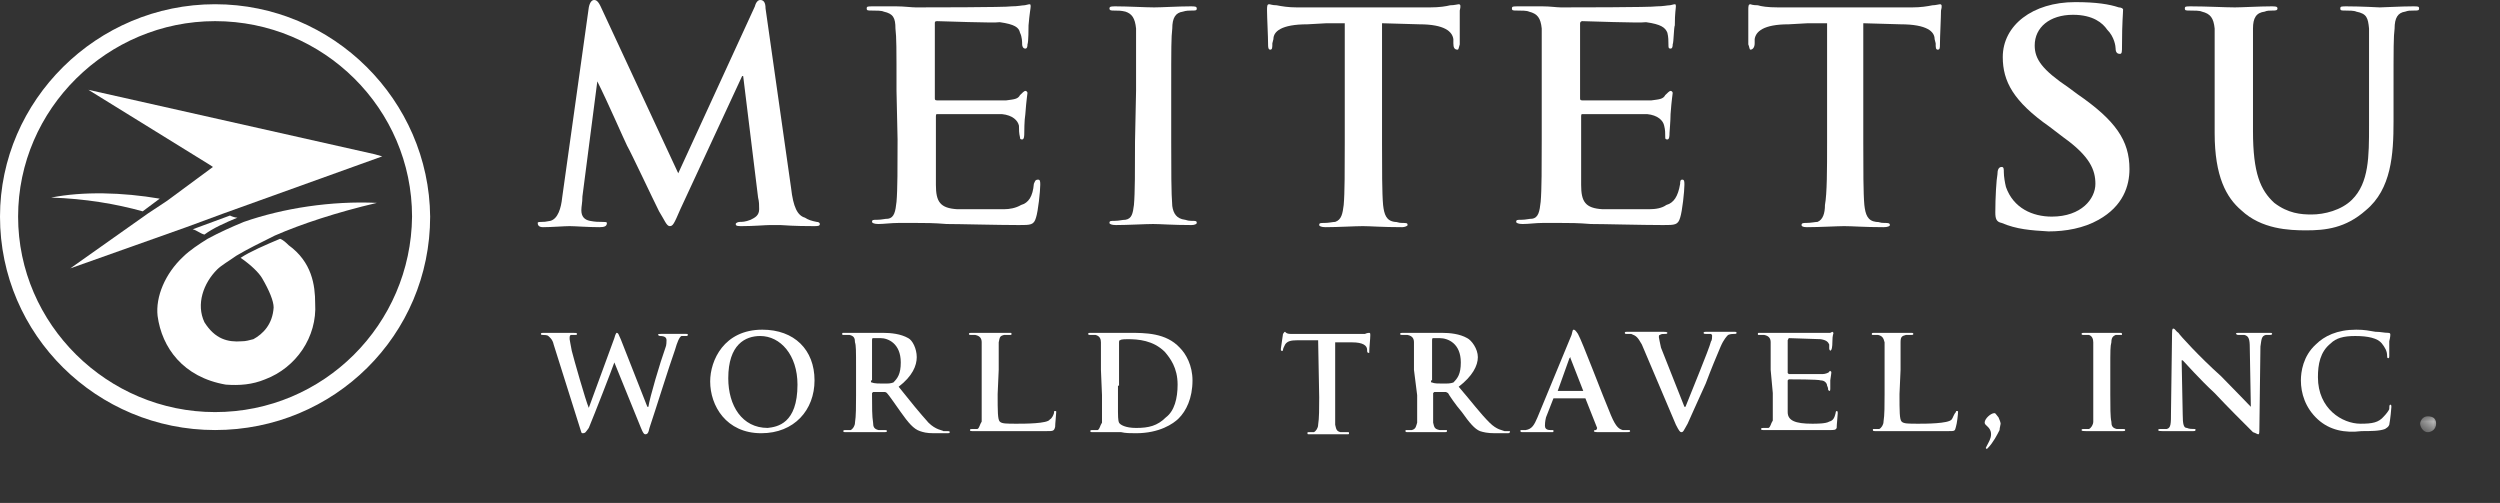
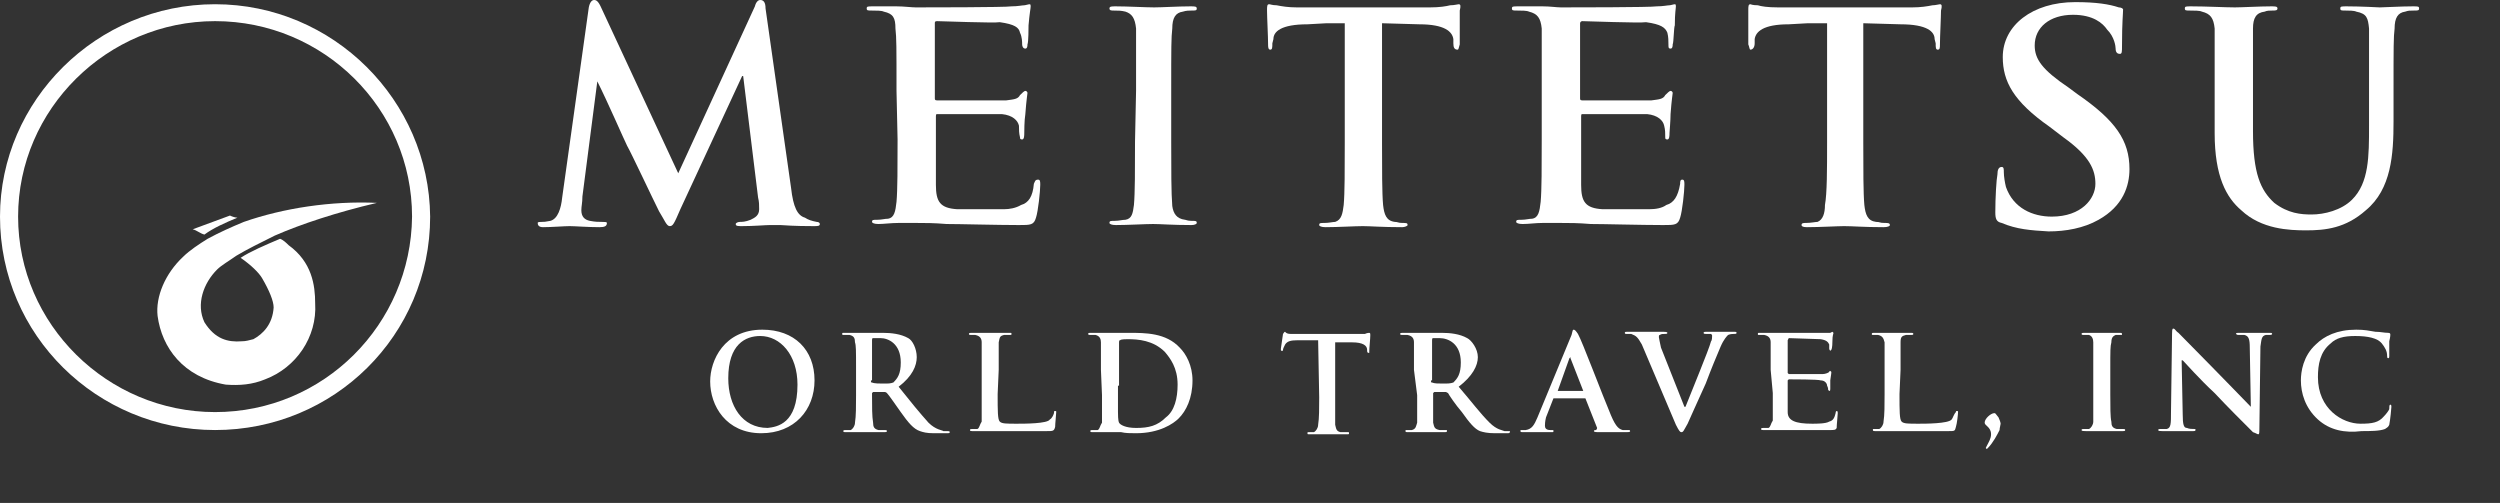
<svg xmlns="http://www.w3.org/2000/svg" width="169" height="34" viewBox="0 0 169 34" fill="none">
  <rect x="0" y="0" width="169" height="34" fill="#333333" stroke="none" />
  <path d="M60.604 6.143C60.604 3.143 60.604 2.571 60.532 1.929C60.532 1.214 60.388 0.929 59.74 0.786C59.596 0.714 59.237 0.714 58.949 0.714C58.661 0.714 58.589 0.714 58.589 0.571C58.589 0.429 58.661 0.429 59.021 0.429C59.525 0.429 60.172 0.429 60.604 0.429C61.108 0.429 61.612 0.5 61.9 0.5C62.476 0.5 68.018 0.5 68.378 0.429C68.809 0.429 69.097 0.357 69.241 0.357C69.313 0.357 69.529 0.286 69.601 0.286C69.673 0.286 69.673 0.357 69.673 0.429C69.673 0.571 69.601 0.857 69.529 1.714C69.529 1.857 69.529 2.857 69.457 3C69.457 3.071 69.457 3.286 69.313 3.286C69.169 3.286 69.097 3.143 69.097 3C69.097 2.857 69.097 2.5 68.953 2.214C68.882 1.857 68.594 1.643 67.586 1.5C67.226 1.571 63.627 1.429 63.339 1.429C63.195 1.429 63.195 1.5 63.195 1.571V6.643C63.195 6.714 63.195 6.786 63.339 6.786C63.771 6.786 67.586 6.786 68.018 6.786C68.522 6.714 68.809 6.714 68.953 6.428C69.097 6.286 69.241 6.143 69.313 6.143C69.385 6.143 69.457 6.214 69.457 6.286C69.457 6.357 69.385 6.714 69.313 7.714C69.241 8.143 69.241 8.928 69.241 9C69.241 9.143 69.241 9.428 69.097 9.428C68.953 9.428 68.953 9.357 68.953 9.286C68.882 9 68.882 8.786 68.882 8.5C68.809 8.143 68.45 7.786 67.73 7.714C67.298 7.714 63.843 7.714 63.339 7.714C63.267 7.714 63.267 7.786 63.267 7.857V9.428C63.267 10.143 63.267 11.928 63.267 12.5C63.267 13.643 63.555 14.071 64.707 14.143C64.995 14.143 66.146 14.143 66.506 14.143C66.794 14.143 67.658 14.143 67.874 14.143C68.234 14.143 68.665 14.071 69.025 13.857C69.529 13.714 69.817 13.286 69.889 12.428C69.961 12.286 69.961 12.143 70.177 12.143C70.321 12.143 70.321 12.286 70.321 12.5C70.321 12.928 70.177 14.286 70.033 14.714C69.889 15.214 69.673 15.214 68.882 15.214C67.442 15.214 64.851 15.143 63.987 15.143C63.123 15.071 62.548 15.071 61.9 15.071C61.612 15.071 61.18 15.071 60.748 15.071C60.244 15.071 59.74 15.143 59.381 15.143C59.093 15.143 58.949 15.071 58.949 15C58.949 14.857 59.021 14.857 59.309 14.857C59.596 14.857 59.812 14.786 60.028 14.786C60.46 14.714 60.532 14.286 60.604 13.643C60.676 12.857 60.676 11.214 60.676 9.428" fill="white" />
  <path d="M104.221 6.143C104.221 3.143 104.221 2.571 104.221 1.929C104.149 1.214 103.933 0.929 103.358 0.786C103.214 0.714 102.854 0.714 102.566 0.714C102.278 0.714 102.206 0.714 102.206 0.571C102.206 0.429 102.278 0.429 102.638 0.429C103.142 0.429 103.79 0.429 104.293 0.429C104.797 0.429 105.229 0.5 105.517 0.5C106.093 0.5 111.635 0.5 111.995 0.429C112.427 0.429 112.715 0.357 112.859 0.357C112.931 0.357 113.146 0.286 113.218 0.286C113.29 0.286 113.29 0.357 113.29 0.429C113.29 0.571 113.218 0.857 113.218 1.714C113.146 1.857 113.146 2.857 113.074 3C113.074 3.071 113.074 3.286 112.93 3.286C112.787 3.286 112.787 3.214 112.787 3C112.787 2.786 112.787 2.5 112.715 2.214C112.571 1.857 112.283 1.643 111.275 1.5C110.843 1.571 107.244 1.429 106.956 1.429C106.885 1.429 106.813 1.5 106.813 1.571V6.643C106.813 6.714 106.813 6.786 106.956 6.786C107.388 6.786 111.203 6.786 111.635 6.786C112.139 6.714 112.427 6.714 112.571 6.428C112.715 6.286 112.859 6.143 112.93 6.143C113.002 6.143 113.074 6.214 113.074 6.286C113.074 6.357 113.002 6.714 112.93 7.714C112.93 8.143 112.859 8.928 112.859 9C112.859 9.143 112.859 9.428 112.715 9.428C112.571 9.428 112.571 9.357 112.571 9.286C112.571 9 112.571 8.786 112.499 8.5C112.427 8.143 112.067 7.786 111.347 7.714C110.987 7.714 107.46 7.714 106.956 7.714C106.885 7.714 106.885 7.786 106.885 7.857V9.428C106.885 10.143 106.885 11.928 106.885 12.5C106.885 13.643 107.172 14.071 108.324 14.143C108.612 14.143 109.764 14.143 110.123 14.143C110.411 14.143 111.275 14.143 111.491 14.143C111.923 14.143 112.355 14.071 112.643 13.857C113.146 13.714 113.434 13.286 113.578 12.428C113.578 12.286 113.578 12.143 113.722 12.143C113.866 12.143 113.866 12.286 113.866 12.5C113.866 12.928 113.722 14.286 113.578 14.714C113.434 15.214 113.218 15.214 112.427 15.214C110.987 15.214 108.396 15.143 107.532 15.143C106.669 15.071 106.093 15.071 105.445 15.071C105.157 15.071 104.725 15.071 104.293 15.071C103.79 15.071 103.358 15.143 102.926 15.143C102.638 15.143 102.494 15.071 102.494 15C102.494 14.857 102.566 14.857 102.854 14.857C103.142 14.857 103.358 14.786 103.574 14.786C104.005 14.714 104.077 14.286 104.149 13.643C104.221 12.857 104.221 11.214 104.221 9.428" fill="white" />
  <path d="M76.798 6.143C76.798 3.143 76.798 2.572 76.798 1.929C76.727 1.214 76.51 0.929 76.079 0.786C75.791 0.714 75.575 0.714 75.287 0.714C75.143 0.714 74.999 0.714 74.999 0.572C74.999 0.429 75.143 0.429 75.431 0.429C76.223 0.429 77.446 0.5 78.022 0.5C78.526 0.5 79.677 0.429 80.469 0.429C80.757 0.429 80.901 0.429 80.901 0.572C80.901 0.714 80.829 0.714 80.541 0.714C80.397 0.714 80.181 0.714 79.965 0.786C79.462 0.857 79.246 1.214 79.246 1.929C79.174 2.572 79.174 3.143 79.174 6.143V9.572C79.174 11.429 79.174 13.072 79.246 13.929C79.318 14.429 79.534 14.786 80.109 14.857C80.181 14.857 80.253 14.929 80.541 14.929C80.829 14.929 80.901 14.929 80.901 15.072C80.901 15.143 80.757 15.214 80.541 15.214C79.246 15.214 78.454 15.143 77.95 15.143C77.446 15.143 76.223 15.214 75.431 15.214C75.143 15.214 74.999 15.143 74.999 15.072C74.999 14.929 75.071 14.929 75.359 14.929C75.647 14.929 75.863 14.857 76.079 14.857C76.51 14.786 76.582 14.429 76.654 13.857C76.727 13.072 76.727 11.429 76.727 9.572" fill="white" />
  <path d="M135.315 15.072C134.955 15 134.883 14.786 134.883 14.357C134.883 13.357 134.955 12.143 135.027 11.786C135.027 11.5 135.099 11.286 135.315 11.286C135.459 11.286 135.459 11.429 135.459 11.643C135.459 11.929 135.531 12.357 135.603 12.643C136.106 14.072 137.402 14.643 138.698 14.643C140.713 14.643 141.649 13.429 141.649 12.429C141.649 11.5 141.289 10.572 139.489 9.286L138.554 8.572C136.106 6.857 135.387 5.5 135.387 3.857C135.387 1.714 137.402 0.143 140.281 0.143C141.721 0.143 142.584 0.286 143.232 0.5C143.376 0.5 143.52 0.572 143.52 0.643C143.52 0.929 143.448 1.5 143.448 3.072C143.448 3.5 143.448 3.643 143.304 3.643C143.16 3.643 143.016 3.572 143.016 3.286C143.016 3.143 142.944 2.5 142.44 2C142.152 1.572 141.505 1 140.137 1C138.554 1 137.546 1.857 137.546 3.072C137.546 4 138.05 4.715 139.849 5.929L140.425 6.357C143.016 8.143 143.952 9.5 143.952 11.429C143.952 12.572 143.52 13.929 141.865 14.857C140.857 15.429 139.633 15.643 138.482 15.643C137.258 15.572 136.322 15.5 135.315 15.072Z" fill="white" />
  <path d="M149.711 6.143C149.711 3.143 149.711 2.572 149.711 1.929C149.639 1.214 149.423 0.929 148.847 0.786C148.703 0.714 148.343 0.714 148.055 0.714C147.767 0.714 147.695 0.714 147.695 0.572C147.695 0.429 147.767 0.429 148.127 0.429C149.135 0.429 150.43 0.5 151.078 0.5C151.51 0.5 152.806 0.429 153.525 0.429C153.813 0.429 153.957 0.429 153.957 0.572C153.957 0.714 153.813 0.714 153.597 0.714C153.453 0.714 153.237 0.714 153.094 0.786C152.518 0.857 152.302 1.214 152.302 1.929C152.302 2.5 152.302 3.143 152.302 6.143V8.857C152.302 11.714 152.806 12.857 153.741 13.714C154.677 14.429 155.541 14.5 156.26 14.5C157.124 14.5 158.276 14.214 158.996 13.5C160.147 12.357 160.147 10.572 160.147 8.5V6.143C160.147 3.143 160.147 2.572 160.147 1.929C160.075 1.214 160.003 0.929 159.283 0.786C159.14 0.714 158.78 0.714 158.564 0.714C158.276 0.714 158.204 0.714 158.204 0.572C158.204 0.429 158.276 0.429 158.636 0.429C159.571 0.429 160.867 0.5 160.867 0.5C161.155 0.5 162.306 0.429 163.098 0.429C163.458 0.429 163.53 0.429 163.53 0.572C163.53 0.714 163.458 0.714 163.17 0.714C162.882 0.714 162.81 0.714 162.594 0.786C162.091 0.857 161.875 1.214 161.875 1.929C161.803 2.5 161.803 3.143 161.803 6.143V8.214C161.803 10.429 161.659 12.786 159.931 14.214C158.564 15.429 157.196 15.572 155.901 15.572C154.749 15.572 152.878 15.5 151.51 14.214C150.502 13.357 149.711 11.929 149.711 9" fill="white" />
  <path d="M131.14 0.286C131.068 0.286 130.852 0.357 130.636 0.357C130.277 0.429 129.845 0.5 129.269 0.5H120.2C119.48 0.5 119.048 0.429 118.832 0.357C118.472 0.357 118.329 0.286 118.329 0.286C118.185 0.286 118.185 0.429 118.185 0.714C118.185 1.143 118.185 2.5 118.185 3C118.257 3.143 118.257 3.357 118.329 3.357C118.472 3.357 118.616 3.214 118.616 2.929V2.643C118.688 2.143 119.192 1.643 120.92 1.643L122.215 1.571H123.511V9.643C123.511 11.428 123.511 13.071 123.367 13.857C123.367 14.428 123.223 14.857 122.863 15C122.719 15 122.431 15.071 122.071 15.071C121.927 15.071 121.783 15.071 121.783 15.214C121.783 15.286 121.855 15.357 122.143 15.357C123.007 15.357 124.231 15.286 124.662 15.286C125.238 15.286 126.03 15.357 127.326 15.357C127.613 15.357 127.757 15.286 127.757 15.214C127.757 15.071 127.613 15.071 127.398 15.071C127.038 15.071 127.11 15 126.822 15C126.246 14.928 126.102 14.5 126.03 13.857C125.958 13.071 125.958 11.428 125.958 9.643V1.571L128.477 1.643C130.277 1.643 130.78 2.143 130.78 2.643L130.852 2.929C130.852 3.214 130.852 3.357 130.996 3.357C131.14 3.357 131.14 3.214 131.14 3C131.14 2.5 131.212 1.143 131.212 0.714C131.284 0.429 131.284 0.286 131.14 0.286Z" fill="white" />
  <path d="M98.607 0.286C98.535 0.286 98.319 0.357 98.031 0.357C97.743 0.429 97.311 0.5 96.664 0.5H87.667C87.091 0.5 86.659 0.429 86.299 0.357C86.011 0.357 85.867 0.286 85.795 0.286C85.651 0.286 85.651 0.429 85.651 0.714C85.651 1.143 85.723 2.5 85.723 3C85.723 3.143 85.723 3.357 85.867 3.357C86.011 3.357 86.011 3.214 86.011 2.929L86.083 2.643C86.083 2.143 86.587 1.643 88.386 1.643L89.682 1.571H90.906V9.643C90.906 11.428 90.906 13.071 90.834 13.857C90.762 14.428 90.69 14.857 90.258 15C90.114 15 89.826 15.071 89.538 15.071C89.25 15.071 89.178 15.071 89.178 15.214C89.178 15.286 89.322 15.357 89.61 15.357C90.402 15.357 91.625 15.286 92.129 15.286C92.633 15.286 93.425 15.357 94.792 15.357C94.936 15.357 95.152 15.286 95.152 15.214C95.152 15.071 95.08 15.071 94.792 15.071C94.504 15.071 94.504 15 94.288 15C93.713 14.928 93.569 14.5 93.497 13.857C93.425 13.071 93.425 11.428 93.425 9.643V1.571L95.944 1.643C97.671 1.643 98.175 2.143 98.247 2.643V2.929C98.247 3.214 98.319 3.357 98.535 3.357C98.607 3.357 98.607 3.214 98.679 3C98.679 2.5 98.679 1.143 98.679 0.714C98.751 0.429 98.751 0.286 98.607 0.286Z" fill="white" />
  <path d="M55.205 15C54.846 14.929 54.63 14.857 54.414 14.714C53.91 14.571 53.622 14 53.478 12.714L51.751 0.571C51.751 0.143 51.607 0 51.391 0C51.247 0 51.103 0.143 51.031 0.429L45.849 11.714L40.666 0.571C40.45 0.071 40.306 0 40.162 0C40.018 0 39.874 0.143 39.803 0.5L38.003 13.357C37.931 14.071 37.715 14.786 37.211 14.929C36.852 15 36.779 15 36.636 15C36.492 15 36.348 15 36.348 15.071C36.348 15.214 36.42 15.357 36.708 15.357C37.283 15.357 38.147 15.286 38.507 15.286C38.867 15.286 39.73 15.357 40.522 15.357C40.882 15.357 41.026 15.286 41.026 15.071C41.026 15 40.882 15 40.666 15C40.45 15 40.234 15 39.874 14.929C39.515 14.857 39.299 14.643 39.299 14.214C39.299 13.929 39.371 13.714 39.371 13.286L40.378 5.5C41.098 6.929 42.178 9.429 42.394 9.857C42.682 10.357 44.121 13.429 44.553 14.286C44.913 14.857 45.057 15.286 45.273 15.286C45.489 15.286 45.561 15.143 45.992 14.143L50.167 5.143H50.239L51.247 13.357C51.319 13.643 51.319 13.857 51.319 14.143C51.319 14.571 51.031 14.714 50.743 14.857C50.383 15 50.167 15 50.023 15C49.879 15 49.735 15.071 49.735 15.143C49.735 15.286 49.879 15.286 50.167 15.286C50.959 15.286 51.751 15.214 52.038 15.214C52.182 15.214 52.47 15.214 52.758 15.214C53.766 15.286 54.63 15.286 54.989 15.286C55.277 15.286 55.421 15.286 55.421 15.143C55.421 15.071 55.349 15 55.205 15Z" fill="white" />
-   <path d="M37.427 23.286C37.355 22.929 37.139 22.786 37.067 22.714C36.995 22.643 36.779 22.643 36.707 22.643C36.636 22.643 36.563 22.643 36.563 22.571C36.563 22.5 36.636 22.5 36.851 22.5C37.283 22.5 37.715 22.5 37.787 22.5C37.859 22.5 38.291 22.5 38.723 22.5C38.867 22.5 39.011 22.5 39.011 22.571C39.011 22.643 38.939 22.643 38.867 22.643C38.795 22.643 38.723 22.643 38.579 22.643C38.507 22.714 38.507 22.714 38.507 22.929C38.507 23 38.579 23.286 38.651 23.714C38.795 24.286 39.587 27.071 39.802 27.571L41.53 22.857C41.602 22.571 41.674 22.5 41.674 22.5C41.818 22.5 41.818 22.643 41.962 22.929L43.761 27.5H43.833C43.905 26.929 44.625 24.5 44.985 23.5C45.057 23.357 45.057 23.071 45.057 23C45.057 22.857 44.985 22.714 44.625 22.714C44.553 22.714 44.481 22.643 44.481 22.643C44.481 22.571 44.553 22.571 44.769 22.571C45.201 22.571 45.56 22.571 45.633 22.571C45.704 22.571 46.064 22.571 46.352 22.571C46.496 22.571 46.496 22.571 46.496 22.643C46.496 22.643 46.496 22.714 46.424 22.714C46.352 22.714 46.136 22.714 46.064 22.714C45.92 22.786 45.776 23.143 45.633 23.643C45.201 24.857 44.337 27.643 43.905 28.929C43.833 29.286 43.761 29.357 43.617 29.357C43.545 29.357 43.473 29.286 43.329 28.929L41.53 24.5C41.386 24.929 40.162 28.071 39.802 28.929C39.587 29.214 39.587 29.286 39.37 29.286C39.299 29.286 39.299 29.214 39.227 29" fill="white" />
  <path d="M48.008 25.786C48.008 24.357 48.944 22.286 51.535 22.286C53.694 22.286 55.062 23.643 55.062 25.714C55.062 27.714 53.694 29.286 51.463 29.286C49.087 29.286 48.008 27.428 48.008 25.786ZM53.91 26C53.91 24 52.758 22.714 51.391 22.714C50.383 22.714 49.231 23.286 49.231 25.571C49.231 27.428 50.167 28.928 51.895 28.928C52.542 28.857 53.91 28.643 53.91 26Z" fill="white" />
  <path d="M57.869 25C57.869 23.643 57.869 23.357 57.797 23.143C57.797 22.857 57.725 22.714 57.437 22.643C57.365 22.643 57.15 22.643 57.078 22.643C56.934 22.643 56.934 22.643 56.934 22.571C56.934 22.5 56.934 22.5 57.078 22.5C57.581 22.5 58.229 22.5 58.373 22.5C58.661 22.5 59.381 22.5 59.669 22.5C60.245 22.5 60.892 22.571 61.396 22.857C61.684 23 61.972 23.571 61.972 24.143C61.972 24.714 61.684 25.429 60.748 26.143C61.54 27.143 62.188 27.929 62.764 28.571C63.267 29.071 63.699 29.071 63.771 29.143C63.843 29.143 63.915 29.143 64.059 29.143C64.131 29.143 64.203 29.143 64.203 29.214C64.203 29.286 64.131 29.286 64.059 29.286H63.123C62.62 29.286 62.404 29.214 62.188 29.143C61.756 29 61.396 28.571 60.892 27.857C60.532 27.357 60.1 26.714 59.957 26.571C59.957 26.571 59.885 26.5 59.813 26.5H59.021L58.949 26.571V26.714C58.949 27.5 58.949 28.143 59.021 28.571C59.021 28.857 59.093 29 59.381 29.071C59.525 29.071 59.741 29.071 59.813 29.071C59.885 29.071 59.957 29.071 59.957 29.143C59.957 29.214 59.885 29.214 59.669 29.214C59.165 29.214 58.445 29.214 58.373 29.214C58.229 29.214 57.581 29.214 57.15 29.214C57.078 29.214 57.006 29.214 57.006 29.143C57.006 29.071 57.078 29.071 57.15 29.071C57.294 29.071 57.437 29.071 57.509 29.071C57.653 29 57.797 28.786 57.797 28.571C57.869 28.143 57.869 27.429 57.869 26.714M58.877 25.714C58.877 25.857 58.877 25.857 58.949 25.857C59.093 25.929 59.453 25.929 59.669 25.929C60.1 25.929 60.172 25.929 60.389 25.857C60.676 25.571 60.892 25.286 60.892 24.5C60.892 23.214 60.029 22.857 59.525 22.857C59.237 22.857 59.093 22.857 59.021 22.857C58.949 22.857 58.949 22.929 58.949 23V25.714H58.877Z" fill="white" />
  <path d="M67.441 26.643C67.441 27.786 67.441 28.357 67.585 28.5C67.729 28.643 68.017 28.643 68.737 28.643C69.241 28.643 70.824 28.643 70.968 28.357C71.112 28.286 71.256 28 71.256 27.857C71.256 27.786 71.256 27.786 71.328 27.786C71.4 27.786 71.4 27.786 71.4 27.857C71.4 28 71.328 28.643 71.328 28.857C71.256 29.143 71.184 29.143 70.752 29.143C70.032 29.143 68.449 29.143 68.017 29.143C67.585 29.143 67.297 29.143 66.866 29.143C66.794 29.143 66.578 29.143 66.434 29.143C66.146 29.143 65.93 29.143 65.714 29.143C65.642 29.143 65.57 29.143 65.57 29.071C65.57 29 65.642 29 65.714 29C65.786 29 66.002 29 66.074 29C66.218 28.929 66.218 28.714 66.362 28.5C66.362 28.071 66.362 27.357 66.362 26.643V25C66.362 23.643 66.362 23.357 66.362 23.143C66.362 22.929 66.29 22.714 65.93 22.643C65.93 22.643 65.786 22.643 65.642 22.643C65.57 22.643 65.498 22.643 65.498 22.571C65.498 22.5 65.57 22.5 65.786 22.5C66.146 22.5 66.722 22.5 67.01 22.5C67.153 22.5 67.873 22.5 68.233 22.5C68.377 22.5 68.377 22.5 68.377 22.571C68.377 22.643 68.377 22.643 68.233 22.643C68.161 22.643 68.089 22.643 67.873 22.643C67.585 22.714 67.585 22.786 67.513 23.143C67.513 23.429 67.513 23.643 67.513 25" fill="white" />
  <path d="M74.423 25C74.423 23.643 74.423 23.357 74.423 23.143C74.423 22.929 74.351 22.714 74.063 22.643C73.991 22.643 73.775 22.643 73.704 22.643C73.632 22.643 73.56 22.643 73.56 22.571C73.56 22.5 73.632 22.5 73.704 22.5C74.207 22.5 74.711 22.5 74.999 22.5C75.287 22.5 75.791 22.5 76.295 22.5C77.446 22.5 78.814 22.5 79.749 23.5C80.181 23.929 80.613 24.714 80.613 25.714C80.613 26.929 80.181 27.786 79.677 28.286C79.318 28.643 78.382 29.286 76.799 29.286C76.439 29.286 76.079 29.286 75.791 29.214C75.431 29.214 75.215 29.214 74.927 29.214C74.855 29.214 74.639 29.214 74.423 29.214C74.279 29.214 74.063 29.214 73.847 29.214C73.775 29.214 73.704 29.214 73.704 29.143C73.704 29.071 73.775 29.071 73.847 29.071C73.991 29.071 74.135 29.071 74.207 29.071C74.351 29 74.351 28.786 74.495 28.571C74.495 28.143 74.495 27.429 74.495 26.714M75.575 26.071C75.575 27 75.575 27.714 75.575 27.857C75.575 28 75.575 28.429 75.647 28.571C75.719 28.714 76.079 28.929 76.799 28.929C77.662 28.929 78.238 28.786 78.814 28.214C79.39 27.786 79.606 26.929 79.606 26C79.606 24.857 79.102 24.214 78.742 23.786C77.95 23 76.942 22.929 76.223 22.929C76.079 22.929 75.791 22.929 75.719 23C75.647 23 75.647 23.071 75.647 23.143C75.647 23.429 75.647 24.143 75.647 24.929V26.071H75.575Z" fill="white" />
  <path d="M89.106 23H87.739C87.235 23 87.019 23.072 86.875 23.286C86.803 23.429 86.731 23.572 86.731 23.643C86.731 23.714 86.731 23.714 86.659 23.714C86.587 23.714 86.587 23.714 86.587 23.572C86.587 23.5 86.731 22.643 86.731 22.572C86.803 22.5 86.803 22.429 86.875 22.429C86.875 22.429 86.947 22.572 87.235 22.572C87.523 22.572 87.811 22.572 88.17 22.572H91.697C91.985 22.572 92.201 22.572 92.273 22.572C92.417 22.5 92.561 22.5 92.561 22.5C92.633 22.5 92.633 22.572 92.633 22.643C92.633 22.929 92.561 23.5 92.561 23.786C92.561 23.857 92.561 23.857 92.561 23.857C92.489 23.857 92.417 23.857 92.417 23.714V23.643C92.417 23.357 92.129 23.143 91.409 23.143H90.258V26.857C90.258 27.643 90.258 28.286 90.258 28.714C90.33 29 90.33 29.143 90.618 29.214C90.761 29.214 90.978 29.214 91.121 29.214C91.193 29.214 91.193 29.214 91.193 29.286C91.193 29.357 91.193 29.357 91.049 29.357C90.474 29.357 89.898 29.357 89.682 29.357C89.538 29.357 88.89 29.357 88.53 29.357C88.386 29.357 88.386 29.357 88.386 29.286C88.386 29.214 88.386 29.214 88.458 29.214C88.602 29.214 88.746 29.214 88.818 29.214C88.962 29.143 89.106 28.929 89.106 28.714C89.178 28.286 89.178 27.572 89.178 26.857" fill="white" />
  <path d="M95.584 25C95.584 23.643 95.584 23.357 95.584 23.143C95.584 22.929 95.512 22.714 95.152 22.643C95.08 22.643 95.008 22.643 94.792 22.643C94.72 22.643 94.648 22.643 94.648 22.571C94.648 22.5 94.72 22.5 94.936 22.5C95.368 22.5 95.944 22.5 96.16 22.5C96.52 22.5 97.168 22.5 97.456 22.5C98.031 22.5 98.679 22.571 99.183 22.857C99.471 23 99.903 23.571 99.903 24.143C99.903 24.714 99.543 25.429 98.607 26.143C99.471 27.143 100.047 27.929 100.694 28.571C101.198 29.071 101.558 29.071 101.702 29.143C101.774 29.143 101.846 29.143 101.99 29.143C102.134 29.143 102.062 29.143 102.062 29.214C102.062 29.286 101.99 29.286 101.918 29.286H101.054C100.55 29.286 100.263 29.214 100.047 29.143C99.687 29 99.327 28.571 98.823 27.857C98.391 27.357 97.959 26.714 97.887 26.571L97.743 26.5H96.952L96.88 26.571V26.714C96.88 27.5 96.88 28.143 96.88 28.571C96.952 28.857 96.952 29 97.312 29.071C97.383 29.071 97.6 29.071 97.743 29.071C97.815 29.071 97.815 29.071 97.815 29.143C97.815 29.214 97.743 29.214 97.671 29.214C97.168 29.214 96.448 29.214 96.304 29.214C96.16 29.214 95.512 29.214 95.152 29.214C95.08 29.214 95.008 29.214 95.008 29.143C95.008 29.071 95.008 29.071 95.152 29.071C95.224 29.071 95.296 29.071 95.44 29.071C95.728 29 95.728 28.786 95.8 28.571C95.8 28.143 95.8 27.429 95.8 26.714M96.736 25.714C96.736 25.857 96.736 25.857 96.808 25.857C96.952 25.929 97.24 25.929 97.528 25.929C97.887 25.929 98.031 25.929 98.247 25.857C98.535 25.571 98.751 25.286 98.751 24.5C98.751 23.214 97.887 22.857 97.312 22.857C97.168 22.857 96.952 22.857 96.88 22.857C96.808 22.857 96.808 22.929 96.808 23V25.714H96.736Z" fill="white" />
  <path d="M105.085 26.928H105.013L104.51 28.214C104.438 28.5 104.438 28.714 104.438 28.786C104.438 28.928 104.51 29.071 104.798 29.071H104.942C105.013 29.071 105.013 29.071 105.013 29.143C105.013 29.214 105.013 29.214 104.87 29.214C104.582 29.214 104.294 29.214 103.934 29.214C103.862 29.214 103.358 29.214 102.926 29.214C102.854 29.214 102.782 29.214 102.782 29.143C102.782 29.071 102.782 29.071 102.854 29.071C102.926 29.071 103.142 29.071 103.142 29.071C103.574 29 103.718 28.714 103.934 28.214L106.237 22.643C106.309 22.357 106.309 22.286 106.381 22.286C106.453 22.286 106.525 22.357 106.669 22.571C106.957 23.071 108.324 26.714 108.9 28.071C109.26 28.928 109.476 29 109.692 29.071C109.836 29.071 109.98 29.071 110.124 29.071C110.124 29.071 110.196 29.071 110.196 29.143C110.196 29.214 110.124 29.214 109.764 29.214C109.404 29.214 108.828 29.214 108.036 29.214C107.965 29.214 107.749 29.214 107.749 29.143C107.749 29.071 107.821 29.071 107.893 29.071C107.893 29.071 107.965 29 107.965 28.928L107.173 26.928H107.101M106.957 26.428H107.029L106.165 24.214V24.143L106.093 24.214L105.301 26.428H106.957Z" fill="white" />
  <path d="M110.988 23.286C110.7 22.786 110.628 22.714 110.268 22.572C110.124 22.572 109.98 22.572 109.908 22.572C109.836 22.572 109.836 22.5 109.836 22.5C109.836 22.429 109.908 22.429 109.98 22.429C110.484 22.429 110.988 22.429 111.275 22.429C111.563 22.429 111.995 22.429 112.427 22.429C112.499 22.429 112.715 22.429 112.715 22.5C112.715 22.572 112.643 22.572 112.571 22.572C112.427 22.572 112.283 22.572 112.211 22.643C112.139 22.643 112.139 22.714 112.139 22.786C112.139 22.857 112.211 23.143 112.283 23.5L113.867 27.5H113.939C114.298 26.572 115.522 23.643 115.666 23.072C115.738 23 115.738 22.786 115.738 22.714C115.738 22.643 115.738 22.643 115.666 22.572C115.594 22.572 115.378 22.572 115.306 22.572C115.234 22.572 115.162 22.572 115.162 22.5C115.162 22.429 115.234 22.429 115.45 22.429C115.882 22.429 116.242 22.429 116.386 22.429C116.53 22.429 116.962 22.429 117.249 22.429C117.321 22.429 117.393 22.429 117.393 22.5C117.393 22.572 117.321 22.572 117.249 22.572C117.177 22.572 116.962 22.572 116.818 22.643C116.746 22.714 116.53 22.929 116.314 23.429C115.954 24.286 115.738 24.786 115.306 25.929C114.73 27.214 114.298 28.143 114.083 28.643C113.795 29.143 113.795 29.214 113.651 29.214C113.579 29.214 113.507 29.143 113.291 28.714" fill="white" />
  <path d="M119.697 25C119.697 23.643 119.697 23.357 119.697 23.143C119.697 22.929 119.625 22.714 119.265 22.643C119.265 22.643 119.121 22.643 118.905 22.643C118.833 22.643 118.833 22.643 118.833 22.572C118.833 22.5 118.833 22.5 118.977 22.5C119.265 22.5 119.481 22.5 119.697 22.5C119.985 22.5 120.129 22.5 120.273 22.5C120.56 22.5 123.224 22.5 123.367 22.5C123.511 22.5 123.727 22.5 123.727 22.5L123.871 22.429L123.943 22.5C123.943 22.572 123.871 22.643 123.871 23.072C123.871 23.143 123.871 23.5 123.799 23.643L123.727 23.714C123.727 23.714 123.655 23.643 123.655 23.572C123.655 23.572 123.655 23.429 123.655 23.286C123.583 23.143 123.511 23 123.08 22.929C122.936 22.929 121.064 22.857 120.92 22.857L120.848 23V25.214L120.92 25.286C121.064 25.286 123.008 25.286 123.224 25.286C123.367 25.286 123.583 25.214 123.655 25.143C123.655 25.072 123.727 25.072 123.727 25.072L123.799 25.143C123.799 25.143 123.799 25.286 123.727 25.714C123.727 26 123.727 26.286 123.727 26.286C123.727 26.357 123.727 26.429 123.655 26.429L123.583 26.357C123.583 26.286 123.583 26.214 123.511 26.072C123.511 25.929 123.367 25.714 123.08 25.714C122.936 25.643 121.064 25.643 120.92 25.643L120.848 25.714V26.5C120.848 26.786 120.848 27.643 120.848 27.857C120.848 28.429 121.352 28.643 122.504 28.643C122.792 28.643 123.439 28.643 123.655 28.5C123.943 28.429 124.015 28.214 124.087 27.929C124.087 27.786 124.159 27.786 124.159 27.786C124.231 27.786 124.231 27.857 124.231 27.929C124.231 28.072 124.159 28.714 124.159 28.929C124.087 29.072 124.015 29.072 123.655 29.072C122.936 29.072 121.64 29.072 121.208 29.072C120.848 29.072 120.488 29.072 120.273 29.072C120.201 29.072 119.985 29.072 119.769 29.072C119.625 29.072 119.337 29.072 119.193 29.072C119.121 29.072 119.049 29.072 119.049 29C119.049 28.929 119.121 28.929 119.193 28.929C119.265 28.929 119.481 28.929 119.553 28.929C119.697 28.857 119.697 28.643 119.841 28.429C119.841 28 119.841 27.286 119.841 26.572" fill="white" />
  <path d="M128.406 26.643C128.406 27.786 128.406 28.357 128.55 28.5C128.693 28.643 128.981 28.643 129.701 28.643C130.133 28.643 131.716 28.643 131.932 28.357C132.004 28.286 132.076 28 132.22 27.857C132.22 27.786 132.22 27.786 132.292 27.786C132.364 27.786 132.364 27.786 132.364 27.857C132.364 28 132.292 28.643 132.22 28.857C132.148 29.143 132.148 29.143 131.716 29.143C130.997 29.143 129.269 29.143 128.981 29.143C128.55 29.143 128.19 29.143 127.83 29.143C127.758 29.143 127.542 29.143 127.326 29.143C127.182 29.143 126.894 29.143 126.75 29.143C126.678 29.143 126.606 29.143 126.606 29.071C126.606 29 126.606 29 126.678 29C126.822 29 126.966 29 127.038 29C127.182 28.929 127.326 28.714 127.326 28.5C127.398 28.071 127.398 27.357 127.398 26.643V25C127.398 23.643 127.398 23.357 127.398 23.143C127.326 22.857 127.254 22.714 126.966 22.643C126.894 22.643 126.822 22.643 126.678 22.643C126.534 22.643 126.534 22.643 126.534 22.571C126.534 22.5 126.606 22.5 126.678 22.5C127.11 22.5 127.686 22.5 127.902 22.5C128.19 22.5 128.837 22.5 129.197 22.5C129.269 22.5 129.341 22.5 129.341 22.571C129.341 22.643 129.269 22.643 129.197 22.643C129.125 22.643 128.909 22.643 128.837 22.643C128.55 22.714 128.478 22.786 128.478 23.143C128.478 23.429 128.478 23.643 128.478 25" fill="white" />
  <path d="M134.811 27.929C134.883 27.929 134.883 27.929 135.099 28.214C135.171 28.357 135.243 28.572 135.243 28.643C135.243 28.714 135.171 28.929 135.171 29.072C135.027 29.357 134.739 29.929 134.379 30.286L134.307 30.357L134.235 30.286L134.307 30.143C134.451 29.857 134.595 29.643 134.595 29.357C134.595 28.857 134.163 28.786 134.163 28.572C134.163 28.286 134.595 27.929 134.811 27.929Z" fill="white" />
  <path d="M141.505 25C141.505 23.643 141.505 23.357 141.505 23.143C141.505 22.929 141.433 22.714 141.217 22.643C141.145 22.643 140.929 22.643 140.857 22.643C140.785 22.643 140.713 22.643 140.713 22.571C140.713 22.5 140.785 22.5 141.001 22.5C141.361 22.5 141.865 22.5 142.152 22.5C142.44 22.5 142.944 22.5 143.304 22.5C143.376 22.5 143.448 22.5 143.448 22.571C143.448 22.643 143.448 22.643 143.376 22.643C143.304 22.643 143.232 22.643 143.016 22.643C142.872 22.714 142.728 22.786 142.728 23.143C142.656 23.429 142.656 23.643 142.656 25V26.643C142.656 27.5 142.656 28.214 142.728 28.5C142.728 28.786 142.8 28.929 143.088 29C143.16 29 143.448 29 143.52 29C143.592 29 143.664 29 143.664 29.071C143.664 29.143 143.592 29.143 143.52 29.143C142.944 29.143 142.368 29.143 142.152 29.143C141.936 29.143 141.361 29.143 141.001 29.143C140.857 29.143 140.713 29.143 140.713 29.071C140.713 29 140.785 29 140.857 29C141.001 29 141.145 29 141.217 29C141.361 28.929 141.505 28.714 141.505 28.5C141.505 28.143 141.505 27.5 141.505 26.643" fill="white" />
-   <path d="M147.551 28C147.551 28.714 147.623 28.929 147.839 28.929C147.983 29 148.199 29 148.343 29C148.415 29 148.415 29 148.415 29.072C148.415 29.143 148.343 29.143 148.271 29.143C147.695 29.143 147.335 29.143 147.119 29.143C147.047 29.143 146.615 29.143 146.183 29.143C146.039 29.143 145.896 29.143 145.896 29.072C145.896 29 145.967 29 146.039 29C146.111 29 146.327 29 146.471 29C146.759 28.929 146.759 28.643 146.759 27.857L146.831 22.572C146.831 22.429 146.831 22.214 146.903 22.214C147.047 22.214 147.047 22.357 147.263 22.5C147.335 22.643 148.703 24.143 150.142 25.429C150.718 26 151.942 27.286 152.157 27.5L152.085 23.5C152.085 22.929 152.013 22.714 151.726 22.643C151.654 22.643 151.366 22.643 151.294 22.643C151.222 22.643 151.15 22.572 151.15 22.572C151.15 22.5 151.222 22.5 151.438 22.5C151.87 22.5 152.301 22.5 152.589 22.5C152.661 22.5 153.021 22.5 153.453 22.5C153.525 22.5 153.597 22.5 153.597 22.572C153.597 22.572 153.597 22.643 153.453 22.643C153.381 22.643 153.381 22.643 153.165 22.643C152.877 22.714 152.877 22.929 152.805 23.429L152.733 29.072C152.733 29.214 152.733 29.357 152.661 29.357C152.589 29.357 152.517 29.286 152.301 29.214C151.798 28.714 150.574 27.5 149.71 26.572C148.703 25.643 147.695 24.5 147.551 24.357H147.479" fill="white" />
+   <path d="M147.551 28C147.551 28.714 147.623 28.929 147.839 28.929C147.983 29 148.199 29 148.343 29C148.415 29 148.415 29 148.415 29.072C148.415 29.143 148.343 29.143 148.271 29.143C147.695 29.143 147.335 29.143 147.119 29.143C147.047 29.143 146.615 29.143 146.183 29.143C146.039 29.143 145.896 29.143 145.896 29.072C145.896 29 145.967 29 146.039 29C146.111 29 146.327 29 146.471 29C146.759 28.929 146.759 28.643 146.759 27.857L146.831 22.572C146.831 22.429 146.831 22.214 146.903 22.214C147.047 22.214 147.047 22.357 147.263 22.5C150.718 26 151.942 27.286 152.157 27.5L152.085 23.5C152.085 22.929 152.013 22.714 151.726 22.643C151.654 22.643 151.366 22.643 151.294 22.643C151.222 22.643 151.15 22.572 151.15 22.572C151.15 22.5 151.222 22.5 151.438 22.5C151.87 22.5 152.301 22.5 152.589 22.5C152.661 22.5 153.021 22.5 153.453 22.5C153.525 22.5 153.597 22.5 153.597 22.572C153.597 22.572 153.597 22.643 153.453 22.643C153.381 22.643 153.381 22.643 153.165 22.643C152.877 22.714 152.877 22.929 152.805 23.429L152.733 29.072C152.733 29.214 152.733 29.357 152.661 29.357C152.589 29.357 152.517 29.286 152.301 29.214C151.798 28.714 150.574 27.5 149.71 26.572C148.703 25.643 147.695 24.5 147.551 24.357H147.479" fill="white" />
  <path d="M156.692 28.357C155.828 27.571 155.54 26.571 155.54 25.714C155.54 25.143 155.684 24.071 156.548 23.286C157.124 22.714 157.987 22.286 159.283 22.286C159.859 22.286 160.147 22.357 160.578 22.428C160.938 22.428 161.154 22.5 161.442 22.5C161.586 22.5 161.586 22.571 161.586 22.643C161.586 22.643 161.586 22.786 161.514 23.071C161.514 23.428 161.514 23.857 161.514 24.071C161.514 24.143 161.514 24.214 161.442 24.214C161.37 24.214 161.37 24.143 161.37 24.071C161.37 23.714 161.226 23.5 161.01 23.214C160.722 22.857 160.075 22.714 159.211 22.714C158.419 22.714 157.915 22.857 157.555 23.214C156.836 23.786 156.692 24.643 156.692 25.5C156.692 27.643 158.347 28.643 159.571 28.643C160.362 28.643 160.794 28.571 161.154 28.143C161.298 28 161.514 27.714 161.514 27.643C161.514 27.5 161.514 27.357 161.586 27.357C161.658 27.357 161.658 27.428 161.658 27.5C161.658 27.571 161.586 28.357 161.514 28.714C161.442 28.857 161.442 28.857 161.226 29C160.866 29.143 160.218 29.143 159.643 29.143C158.491 29.286 157.483 29.071 156.692 28.357Z" fill="white" />
  <mask id="mask0_168_4148" style="mask-type:luminance" maskUnits="userSpaceOnUse" x="163" y="28" width="2" height="2">
-     <path d="M164.753 28.143H163.602V29.286H164.753V28.143Z" fill="white" />
-   </mask>
+     </mask>
  <g mask="url(#mask0_168_4148)">
    <path d="M163.602 28.643C163.602 28.5 163.746 28.143 164.105 28.143C164.465 28.143 164.681 28.286 164.681 28.643C164.681 29 164.393 29.215 164.105 29.215C163.817 29.215 163.602 28.857 163.602 28.643Z" fill="white" />
  </g>
  <path d="M15.546 14.571L13.027 15.5C13.315 15.571 13.531 15.786 13.819 15.857C14.395 15.428 15.187 15.071 16.05 14.714C15.906 14.714 15.691 14.643 15.546 14.571Z" fill="white" />
-   <path d="M3.455 13.357C5.758 13.429 7.846 13.786 9.645 14.286L10.797 13.429C8.277 13 5.614 12.929 3.455 13.357Z" fill="white" />
  <path d="M19.506 16.571C19.362 16.428 19.146 16.214 18.93 16.143C17.922 16.571 16.915 17 16.267 17.428C16.986 17.928 17.49 18.428 17.706 18.785C18.21 19.643 18.498 20.357 18.498 20.785C18.426 21.928 17.778 22.571 17.131 22.928C16.843 23 16.627 23.071 16.339 23.071C15.403 23.143 14.539 22.928 13.82 21.785C13.244 20.571 13.748 19.143 14.683 18.214C14.971 17.928 15.475 17.643 15.979 17.285C16.699 16.857 17.562 16.428 18.57 15.928C20.369 15.143 22.745 14.357 25.48 13.714C22.385 13.571 19.146 14.071 16.483 15C15.619 15.357 14.827 15.714 14.036 16.143C13.46 16.5 12.812 16.928 12.38 17.357C11.156 18.5 10.509 20.071 10.653 21.357C10.941 23.5 12.38 25.5 15.259 26C16.195 26.071 17.058 26 17.922 25.643C20.009 24.857 21.449 22.785 21.305 20.5C21.305 19.285 21.089 17.714 19.506 16.571Z" fill="white" />
  <path d="M14.539 0.286C6.55 0.286 0 6.786 0 14.643C0 22.643 6.55 29.071 14.539 29.071C22.601 29.071 29.078 22.643 29.078 14.643C29.006 6.786 22.529 0.286 14.539 0.286ZM14.539 27.857C7.27 27.857 1.224 21.928 1.224 14.643C1.224 7.357 7.27 1.429 14.539 1.429C21.881 1.429 27.855 7.357 27.855 14.643C27.783 21.928 21.881 27.857 14.539 27.857Z" fill="white" />
-   <path d="M25.335 10.428L5.974 6.071L14.179 11.143L14.395 11.286L11.3 13.571L10.004 14.428L4.75 18.143L12.595 15.357L15.115 14.428L25.839 10.571" fill="white" />
</svg>